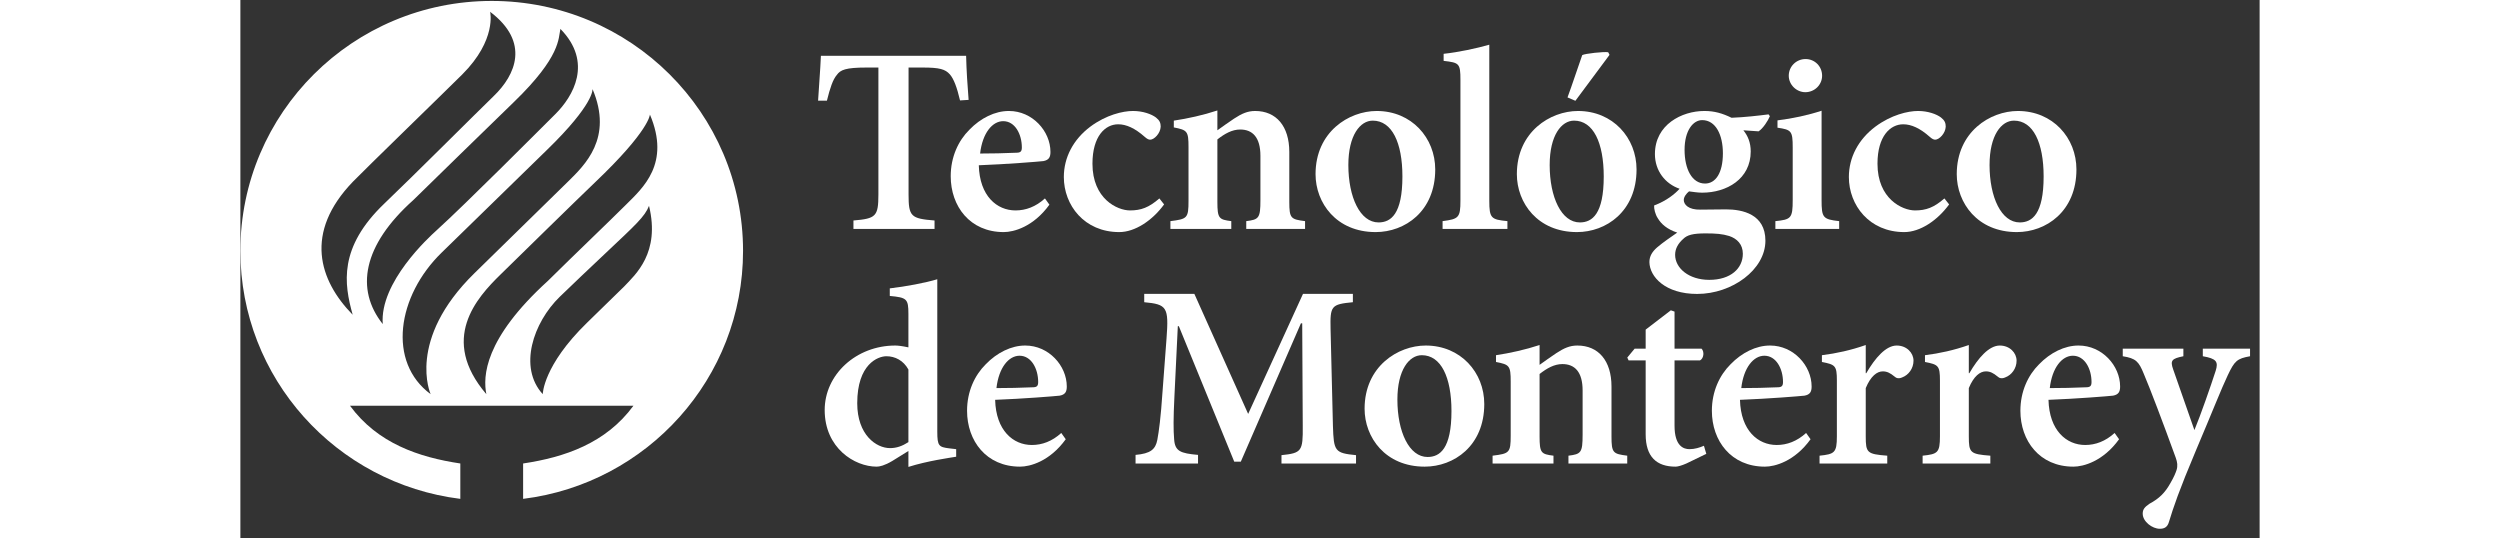
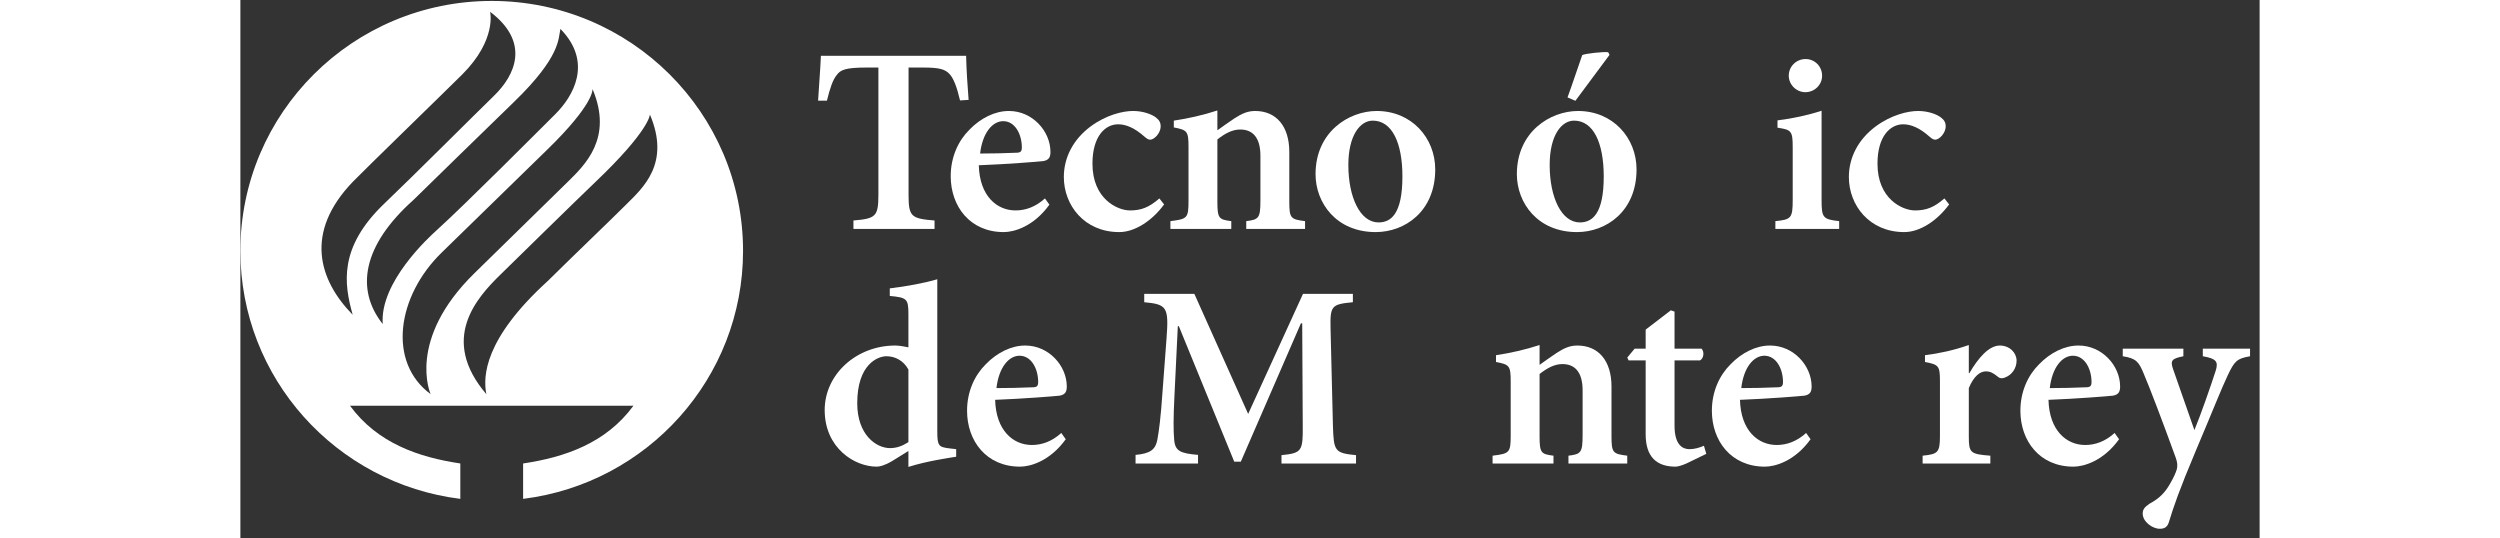
<svg xmlns="http://www.w3.org/2000/svg" version="1.1" viewBox="0 0 195 52" height="42px" width="195px" class="logo">
  <rect x="0" y="0" width="195" height="52" fill="#333333" stroke="none" />
  <g fill-rule="evenodd" stroke-width="1" stroke="none" id="Page-1" fill="#ffffff">
    <g transform="translate(-70, -71)" id="header-left">
      <g transform="translate(0, 50)" id="Menu-principal">
        <g transform="translate(70, 21)" id="logo">
-           <path id="imagotipo" d="M37.222 19.785C35.577 21.428 32.314 24.535 29.697 27.125 23.519 32.745 23.421 36.368 23.753 38.065 19.205 32.748 22.812 28.764 25.125 26.508 26.186 25.468 32.741 19.044 34.241 17.618 39.549 12.569 39.548 11.058 39.548 11.058 41.565 15.805 38.867 18.145 37.222 19.785L37.222 19.785ZM37.065 27.664C35.45 29.239 36.098 28.608 33.481 31.162 29.224 35.306 29.2 38.065 29.2 38.065 26.824 35.469 28.282 31.155 30.837 28.666 31.898 27.629 33.874 25.765 35.282 24.435 38.158 21.72 39.056 20.926 39.463 19.878 40.565 24.43 38.145 26.514 37.065 27.664L37.065 27.664ZM19.446 24.385C20.625 23.25 28.132 15.904 29.566 14.517 34.217 10.012 34.007 8.598 34.007 8.598 36.016 13.345 33.263 15.94 31.608 17.568 29.804 19.342 25.239 23.806 22.609 26.378 16.006 32.836 18.373 38.064 18.373 38.064 14.18 34.973 15.12 28.59 19.446 24.385L19.446 24.385ZM16.705 19.316C17.892 18.15 24.27 11.928 26.429 9.838 30.963 5.448 30.7 3.704 30.905 2.79 34.081 6.031 32.132 9.319 30.409 11.027 28.9 12.524 21.818 19.638 18.939 22.25 18.205 22.915 13.438 27.265 13.748 31.296 11.088 27.945 11.803 23.698 16.705 19.316L16.705 19.316ZM10.876 17.538C11.944 16.431 20.052 8.564 21.427 7.188 24.781 3.839 24.117 1.138 24.117 1.138 27.999 4.076 26.571 7.248 24.465 9.276 22.757 10.93 16.702 16.987 13.906 19.654 9.467 23.896 10.006 27.399 10.845 30.397 7.593 27.075 6.116 22.469 10.876 17.538L10.876 17.538ZM24.272 0.091C10.867 0.091 1.42108547e-14 10.897 1.42108547e-14 24.227 1.42108547e-14 36.536 9.266 46.692 21.24 48.176L21.24 44.759C17.239 44.161 13.247 42.814 10.587 39.184L37.956 39.184C35.295 42.814 31.304 44.161 27.304 44.759L27.304 48.176C39.277 46.692 48.543 36.536 48.543 24.227 48.543 10.897 37.676 0.091 24.272 0.091L24.272 0.091Z" />
+           <path id="imagotipo" d="M37.222 19.785C35.577 21.428 32.314 24.535 29.697 27.125 23.519 32.745 23.421 36.368 23.753 38.065 19.205 32.748 22.812 28.764 25.125 26.508 26.186 25.468 32.741 19.044 34.241 17.618 39.549 12.569 39.548 11.058 39.548 11.058 41.565 15.805 38.867 18.145 37.222 19.785L37.222 19.785ZM37.065 27.664L37.065 27.664ZM19.446 24.385C20.625 23.25 28.132 15.904 29.566 14.517 34.217 10.012 34.007 8.598 34.007 8.598 36.016 13.345 33.263 15.94 31.608 17.568 29.804 19.342 25.239 23.806 22.609 26.378 16.006 32.836 18.373 38.064 18.373 38.064 14.18 34.973 15.12 28.59 19.446 24.385L19.446 24.385ZM16.705 19.316C17.892 18.15 24.27 11.928 26.429 9.838 30.963 5.448 30.7 3.704 30.905 2.79 34.081 6.031 32.132 9.319 30.409 11.027 28.9 12.524 21.818 19.638 18.939 22.25 18.205 22.915 13.438 27.265 13.748 31.296 11.088 27.945 11.803 23.698 16.705 19.316L16.705 19.316ZM10.876 17.538C11.944 16.431 20.052 8.564 21.427 7.188 24.781 3.839 24.117 1.138 24.117 1.138 27.999 4.076 26.571 7.248 24.465 9.276 22.757 10.93 16.702 16.987 13.906 19.654 9.467 23.896 10.006 27.399 10.845 30.397 7.593 27.075 6.116 22.469 10.876 17.538L10.876 17.538ZM24.272 0.091C10.867 0.091 1.42108547e-14 10.897 1.42108547e-14 24.227 1.42108547e-14 36.536 9.266 46.692 21.24 48.176L21.24 44.759C17.239 44.161 13.247 42.814 10.587 39.184L37.956 39.184C35.295 42.814 31.304 44.161 27.304 44.759L27.304 48.176C39.277 46.692 48.543 36.536 48.543 24.227 48.543 10.897 37.676 0.091 24.272 0.091L24.272 0.091Z" />
          <g transform="translate(55, 4)" id="texto">
            <path id="Fill-2" d="M16.436 10.827C17.603 10.827 18.718 10.801 19.909 10.75 20.315 10.75 20.467 10.65 20.467 10.246 20.467 8.961 19.808 7.701 18.667 7.701 17.628 7.701 16.665 8.835 16.436 10.827L16.436 10.827ZM23.128 15.766C21.583 17.909 19.681 18.413 18.718 18.413 15.448 18.413 13.598 15.917 13.598 13.019 13.598 11.153 14.333 9.591 15.398 8.532 16.488 7.398 17.882 6.718 19.199 6.718L19.225 6.718C21.481 6.718 23.23 8.658 23.23 10.675 23.23 11.179 23.078 11.456 22.545 11.557 22.115 11.607 18.997 11.859 16.31 11.96 16.386 14.935 18.059 16.321 19.858 16.321 20.847 16.321 21.81 15.968 22.698 15.162L23.128 15.766 23.128 15.766Z" />
            <path id="Fill-3" d="M34.205 15.741C33.064 17.304 31.391 18.413 29.871 18.413 26.5 18.413 24.522 15.817 24.522 13.095 24.522 11.204 25.435 9.465 27.082 8.23 28.603 7.096 30.225 6.718 31.189 6.718L31.214 6.718C32.152 6.718 32.988 7.02 33.419 7.348 33.774 7.625 33.875 7.877 33.875 8.23 33.85 8.886 33.242 9.49 32.861 9.49 32.709 9.49 32.557 9.415 32.329 9.212 31.391 8.381 30.555 8.003 29.769 8.003 28.527 8.003 27.286 9.137 27.286 11.809 27.286 15.212 29.693 16.321 30.91 16.321 31.975 16.321 32.735 16.044 33.748 15.162L34.205 15.741" />
            <path id="Fill-4" d="M42.138 18.111L42.138 17.355C43.355 17.203 43.507 17.077 43.507 15.313L43.507 11.053C43.507 9.264 42.747 8.507 41.555 8.507 40.77 8.507 40.061 8.91 39.35 9.465L39.35 15.49C39.35 17.102 39.503 17.203 40.693 17.355L40.693 18.111 34.814 18.111 34.814 17.355C36.436 17.152 36.562 17.077 36.562 15.413L36.562 10.196C36.562 8.658 36.436 8.558 35.143 8.305L35.143 7.65C36.486 7.449 37.982 7.121 39.35 6.667L39.35 8.583C39.857 8.23 40.39 7.826 40.972 7.449 41.707 6.969 42.265 6.718 43 6.718 45.028 6.718 46.295 8.18 46.295 10.675L46.295 15.49C46.295 17.102 46.447 17.178 47.817 17.355L47.817 18.111 42.138 18.111" />
            <path id="Fill-5" d="M51.998 11.935C51.998 15.06 53.139 17.48 54.913 17.48 56.105 17.48 57.219 16.674 57.219 13.044 57.219 9.767 56.206 7.65 54.356 7.65 53.139 7.65 51.998 9.061 51.998 11.935L51.998 11.935ZM60.388 12.364C60.388 16.422 57.448 18.413 54.635 18.413 50.832 18.413 48.83 15.59 48.83 12.817 48.83 8.734 52.049 6.718 54.736 6.718 58.107 6.718 60.388 9.314 60.388 12.364L60.388 12.364Z" />
-             <path id="Fill-6" d="M61.098 18.111L61.098 17.355C62.644 17.152 62.822 17.027 62.822 15.388L62.822 3.718C62.822 2.105 62.694 2.055 61.199 1.878L61.199 1.197C62.619 1.046 64.393 0.669 65.609 0.316L65.609 15.388C65.609 17.077 65.787 17.203 67.359 17.355L67.359 18.111 61.098 18.111" />
            <path id="Fill-7" d="M73.163 5.407C73.569 4.323 74.405 1.803 74.583 1.323 74.835 1.172 76.711 0.971 77.092 1.046L77.219 1.299 73.923 5.734 73.163 5.407 73.163 5.407ZM71.44 11.935C71.44 15.06 72.58 17.48 74.354 17.48 75.545 17.48 76.661 16.674 76.661 13.044 76.661 9.767 75.647 7.65 73.797 7.65 72.58 7.65 71.44 9.061 71.44 11.935L71.44 11.935ZM79.829 12.364C79.829 16.422 76.889 18.413 74.075 18.413 70.273 18.413 68.271 15.59 68.271 12.817 68.271 8.734 71.49 6.718 74.177 6.718 77.548 6.718 79.829 9.314 79.829 12.364L79.829 12.364Z" />
-             <path id="Fill-8" d="M84.467 10.473C84.467 12.313 85.177 13.725 86.445 13.725 87.458 13.725 88.168 12.716 88.168 10.801 88.168 9.037 87.484 7.6 86.166 7.6 85.304 7.6 84.467 8.583 84.467 10.473L84.467 10.473ZM84.341 19.069C83.859 19.497 83.555 20.001 83.555 20.606 83.555 21.891 84.873 23.026 86.85 23.026 88.928 23.026 90.094 21.916 90.094 20.505 90.094 19.598 89.536 19.043 88.776 18.791 88.117 18.59 87.509 18.539 86.495 18.539 85.278 18.539 84.721 18.691 84.341 19.069L84.341 19.069ZM92.705 7.222C92.528 7.65 92.046 8.406 91.616 8.683L90.145 8.583C90.576 9.113 90.855 9.767 90.855 10.624 90.855 13.296 88.523 14.607 86.166 14.607 85.735 14.607 85.304 14.531 84.898 14.481 84.645 14.683 84.391 15.01 84.391 15.313 84.391 15.741 84.823 16.271 86.013 16.245 86.876 16.245 87.661 16.22 88.472 16.22 90.044 16.22 92.274 16.674 92.274 19.244 92.274 22.043 89.055 24.386 85.684 24.386 82.592 24.386 81.096 22.724 81.071 21.312 81.071 20.732 81.35 20.304 81.806 19.9 82.389 19.396 83.15 18.892 83.758 18.463 82.769 18.136 82.212 17.632 81.882 17.077 81.628 16.699 81.502 16.145 81.527 15.842 82.744 15.388 83.555 14.708 83.986 14.229 82.592 13.75 81.604 12.489 81.604 10.877 81.604 8.028 84.214 6.718 86.369 6.718L86.394 6.718C87.357 6.718 88.117 6.944 89.004 7.373 90.272 7.323 91.59 7.171 92.578 7.045L92.705 7.222 92.705 7.222Z" />
            <path id="Fill-9" d="M94.529 3.315C94.529 2.408 95.265 1.702 96.153 1.702 97.04 1.702 97.749 2.408 97.749 3.315 97.749 4.172 97.04 4.903 96.127 4.903 95.265 4.903 94.529 4.172 94.529 3.315L94.529 3.315ZM93.237 18.111L93.237 17.355C94.758 17.203 94.91 17.077 94.91 15.313L94.91 10.246C94.91 8.633 94.784 8.532 93.44 8.331L93.44 7.625C94.885 7.449 96.406 7.121 97.698 6.693L97.698 15.313C97.698 17.027 97.825 17.178 99.396 17.355L99.396 18.111 93.237 18.111 93.237 18.111Z" />
            <path id="Fill-10" d="M110.016 15.741C108.876 17.304 107.203 18.413 105.683 18.413 102.312 18.413 100.334 15.817 100.334 13.095 100.334 11.204 101.247 9.465 102.894 8.23 104.415 7.096 106.037 6.718 107.001 6.718L107.026 6.718C107.964 6.718 108.8 7.02 109.231 7.348 109.586 7.625 109.687 7.877 109.687 8.23 109.662 8.886 109.053 9.49 108.673 9.49 108.521 9.49 108.369 9.415 108.141 9.212 107.203 8.381 106.367 8.003 105.581 8.003 104.339 8.003 103.097 9.137 103.097 11.809 103.097 15.212 105.505 16.321 106.722 16.321 107.786 16.321 108.546 16.044 109.56 15.162L110.016 15.741" />
-             <path id="Fill-11" d="M113.92 11.935C113.92 15.06 115.061 17.48 116.835 17.48 118.026 17.48 119.142 16.674 119.142 13.044 119.142 9.767 118.129 7.65 116.278 7.65 115.061 7.65 113.92 9.061 113.92 11.935L113.92 11.935ZM122.31 12.364C122.31 16.422 119.37 18.413 116.556 18.413 112.754 18.413 110.752 15.59 110.752 12.817 110.752 8.734 113.971 6.718 116.658 6.718 120.029 6.718 122.31 9.314 122.31 12.364L122.31 12.364Z" />
            <path id="Fill-12" d="M9.512 31.688C9.031 30.806 8.22 30.403 7.384 30.403 6.572 30.403 4.57 31.159 4.57 34.94 4.57 37.99 6.395 39.275 7.738 39.275 8.372 39.275 8.93 39.073 9.512 38.695L9.512 31.688 9.512 31.688ZM14.125 40.106C13.517 40.208 11.338 40.51 9.512 41.09L9.512 39.552 7.966 40.51C7.206 40.963 6.725 41.065 6.446 41.065 4.317 41.065 1.427 39.275 1.427 35.595 1.427 32.167 4.469 29.369 8.245 29.369 8.499 29.369 8.93 29.42 9.512 29.546L9.512 26.319C9.512 24.858 9.36 24.731 7.713 24.58L7.713 23.849C9.234 23.673 11.135 23.32 12.301 22.967L12.301 37.687C12.301 39.073 12.453 39.174 13.467 39.3L14.125 39.376 14.125 40.106 14.125 40.106Z" />
            <path id="Fill-13" d="M18.014 33.478C19.18 33.478 20.295 33.453 21.486 33.402 21.892 33.402 22.044 33.302 22.044 32.898 22.044 31.612 21.385 30.353 20.245 30.353 19.206 30.353 18.242 31.486 18.014 33.478L18.014 33.478ZM24.706 38.418C23.159 40.561 21.259 41.065 20.295 41.065 17.026 41.065 15.176 38.569 15.176 35.671 15.176 33.806 15.91 32.243 16.975 31.184 18.065 30.05 19.459 29.369 20.777 29.369L20.802 29.369C23.058 29.369 24.807 31.31 24.807 33.327 24.807 33.831 24.655 34.109 24.123 34.209 23.692 34.259 20.574 34.511 17.888 34.612 17.964 37.587 19.637 38.973 21.436 38.973 22.425 38.973 23.387 38.619 24.275 37.813L24.706 38.418 24.706 38.418Z" />
            <path id="Fill-14" d="M45.54 40.762L45.54 39.955C47.492 39.754 47.619 39.577 47.594 37.133L47.543 27.227 47.416 27.227 41.612 40.586 40.979 40.586 35.63 27.504 35.529 27.504 35.2 34.31C35.098 36.402 35.098 37.536 35.174 38.418 35.25 39.577 35.782 39.779 37.481 39.93L37.481 40.762 31.448 40.762 31.448 39.93C32.893 39.804 33.375 39.401 33.552 38.468 33.704 37.637 33.881 36.402 34.058 33.755L34.439 28.689C34.667 25.664 34.489 25.387 32.285 25.185L32.285 24.378 37.126 24.378 42.322 35.973 47.619 24.378 52.435 24.378 52.435 25.185C50.331 25.387 50.23 25.538 50.281 27.807L50.509 37.133C50.585 39.577 50.687 39.754 52.739 39.955L52.739 40.762 45.54 40.762" />
-             <path id="Fill-15" d="M56.734 34.586C56.734 37.712 57.875 40.132 59.649 40.132 60.841 40.132 61.956 39.326 61.956 35.696 61.956 32.419 60.942 30.302 59.091 30.302 57.875 30.302 56.734 31.713 56.734 34.586L56.734 34.586ZM65.124 35.016C65.124 39.073 62.184 41.065 59.37 41.065 55.568 41.065 53.566 38.242 53.566 35.469 53.566 31.386 56.785 29.369 59.471 29.369 62.843 29.369 65.124 31.966 65.124 35.016L65.124 35.016Z" />
            <path id="Fill-16" d="M73.253 40.762L73.253 40.006C74.469 39.855 74.621 39.729 74.621 37.965L74.621 33.705C74.621 31.915 73.861 31.159 72.669 31.159 71.884 31.159 71.174 31.563 70.465 32.117L70.465 38.141C70.465 39.754 70.616 39.855 71.807 40.006L71.807 40.762 65.927 40.762 65.927 40.006C67.55 39.804 67.676 39.729 67.676 38.065L67.676 32.848C67.676 31.31 67.55 31.21 66.257 30.957L66.257 30.302C67.6 30.1 69.096 29.772 70.465 29.319L70.465 31.235C70.971 30.882 71.503 30.478 72.087 30.1 72.821 29.621 73.379 29.369 74.114 29.369 76.142 29.369 77.41 30.831 77.41 33.327L77.41 38.141C77.41 39.754 77.562 39.83 78.93 40.006L78.93 40.762 73.253 40.762" />
            <path id="Fill-17" d="M84.638 40.762C84.182 40.963 83.802 41.065 83.599 41.065 81.774 41.065 80.71 40.132 80.71 37.939L80.71 30.806 79.062 30.806 78.935 30.529 79.645 29.672 80.71 29.672 80.71 27.832 83.143 25.966 83.498 26.092 83.498 29.672 86.108 29.672C86.387 29.949 86.337 30.604 85.956 30.806L83.498 30.806 83.498 37.108C83.498 39.099 84.385 39.376 84.943 39.376 85.449 39.376 85.931 39.225 86.337 39.048L86.565 39.83 84.638 40.762" />
            <path id="Fill-18" d="M89.943 33.478C91.109 33.478 92.225 33.453 93.416 33.402 93.821 33.402 93.973 33.302 93.973 32.898 93.973 31.612 93.315 30.353 92.173 30.353 91.134 30.353 90.171 31.486 89.943 33.478L89.943 33.478ZM96.634 38.418C95.089 40.561 93.188 41.065 92.225 41.065 88.955 41.065 87.104 38.569 87.104 35.671 87.104 33.806 87.84 32.243 88.904 31.184 89.994 30.05 91.388 29.369 92.706 29.369L92.731 29.369C94.987 29.369 96.736 31.31 96.736 33.327 96.736 33.831 96.584 34.109 96.051 34.209 95.621 34.259 92.503 34.511 89.817 34.612 89.893 37.587 91.565 38.973 93.365 38.973 94.353 38.973 95.317 38.619 96.204 37.813L96.634 38.418 96.634 38.418Z" />
-             <path id="Fill-19" d="M102.014 32.041C102.876 30.554 103.915 29.369 104.953 29.369 105.917 29.369 106.576 30.075 106.576 30.831 106.576 31.587 106.095 32.218 105.487 32.444 105.157 32.596 104.903 32.52 104.751 32.369 104.32 32.016 104.015 31.864 103.61 31.864 103.052 31.864 102.444 32.318 101.963 33.478L101.963 38.141C101.963 39.729 102.09 39.855 104.041 40.006L104.041 40.762 97.502 40.762 97.502 40.006C98.946 39.855 99.175 39.729 99.175 38.141L99.175 32.747C99.175 31.31 99.022 31.21 97.73 30.957L97.73 30.302C99.149 30.125 100.518 29.823 101.963 29.319L101.963 32.041 102.014 32.041" />
            <path id="Fill-20" d="M111.968 32.041C112.829 30.554 113.868 29.369 114.908 29.369 115.871 29.369 116.53 30.075 116.53 30.831 116.53 31.587 116.048 32.218 115.44 32.444 115.11 32.596 114.857 32.52 114.705 32.369 114.274 32.016 113.97 31.864 113.564 31.864 113.006 31.864 112.398 32.318 111.917 33.478L111.917 38.141C111.917 39.729 112.043 39.855 113.996 40.006L113.996 40.762 107.456 40.762 107.456 40.006C108.901 39.855 109.129 39.729 109.129 38.141L109.129 32.747C109.129 31.31 108.977 31.21 107.684 30.957L107.684 30.302C109.103 30.125 110.472 29.823 111.917 29.319L111.917 32.041 111.968 32.041" />
            <path id="Fill-21" d="M119.736 33.478C120.901 33.478 122.017 33.453 123.209 33.402 123.614 33.402 123.767 33.302 123.767 32.898 123.767 31.612 123.108 30.353 121.966 30.353 120.927 30.353 119.965 31.486 119.736 33.478L119.736 33.478ZM126.428 38.418C124.881 40.561 122.981 41.065 122.017 41.065 118.748 41.065 116.898 38.569 116.898 35.671 116.898 33.806 117.632 32.243 118.697 31.184 119.787 30.05 121.18 29.369 122.5 29.369L122.524 29.369C124.78 29.369 126.529 31.31 126.529 33.327 126.529 33.831 126.377 34.109 125.845 34.209 125.413 34.259 122.296 34.511 119.611 34.612 119.686 37.587 121.358 38.973 123.157 38.973 124.147 38.973 125.109 38.619 125.997 37.813L126.428 38.418 126.428 38.418Z" />
            <path id="Fill-23" d="M139.076 30.403C137.809 30.629 137.581 30.857 136.922 32.243 136.287 33.578 135.476 35.671 133.881 39.426 132.181 43.459 131.674 44.996 131.243 46.408 131.093 46.938 130.762 47.064 130.357 47.064 129.648 47.064 128.71 46.384 128.71 45.602 128.71 45.199 128.886 44.972 129.369 44.644 130.307 44.141 130.863 43.586 131.372 42.678 131.726 42.073 131.878 41.695 131.979 41.393 132.106 40.989 132.056 40.636 131.902 40.208 130.687 36.855 129.395 33.453 128.811 32.092 128.328 30.907 128.051 30.604 126.783 30.403L126.783 29.672 132.638 29.672 132.638 30.403C131.522 30.629 131.346 30.806 131.649 31.663L133.703 37.536C134.336 35.998 135.274 33.302 135.755 31.814 136.034 30.932 135.832 30.629 134.514 30.403L134.514 29.672 139.076 29.672 139.076 30.403" />
            <path id="Fill-25" d="M1.062 1.391C0.996 2.884 0.876 4.242 0.79 5.722L1.642 5.722C1.944 4.494 2.221 3.675 2.597 3.239 2.949 2.751 3.425 2.522 5.485 2.522L6.614 2.522 6.614 14.784C6.614 16.908 6.363 17.112 4.204 17.293L4.204 18.111 12.036 18.111 12.036 17.293C9.752 17.112 9.527 16.908 9.527 14.784L9.527 2.522 10.882 2.522C12.514 2.522 13.066 2.676 13.519 3.187 13.895 3.624 14.195 4.416 14.497 5.697L15.326 5.645C15.221 4.321 15.117 2.804 15.085 1.391L1.062 1.391" />
          </g>
        </g>
      </g>
    </g>
  </g>
</svg>